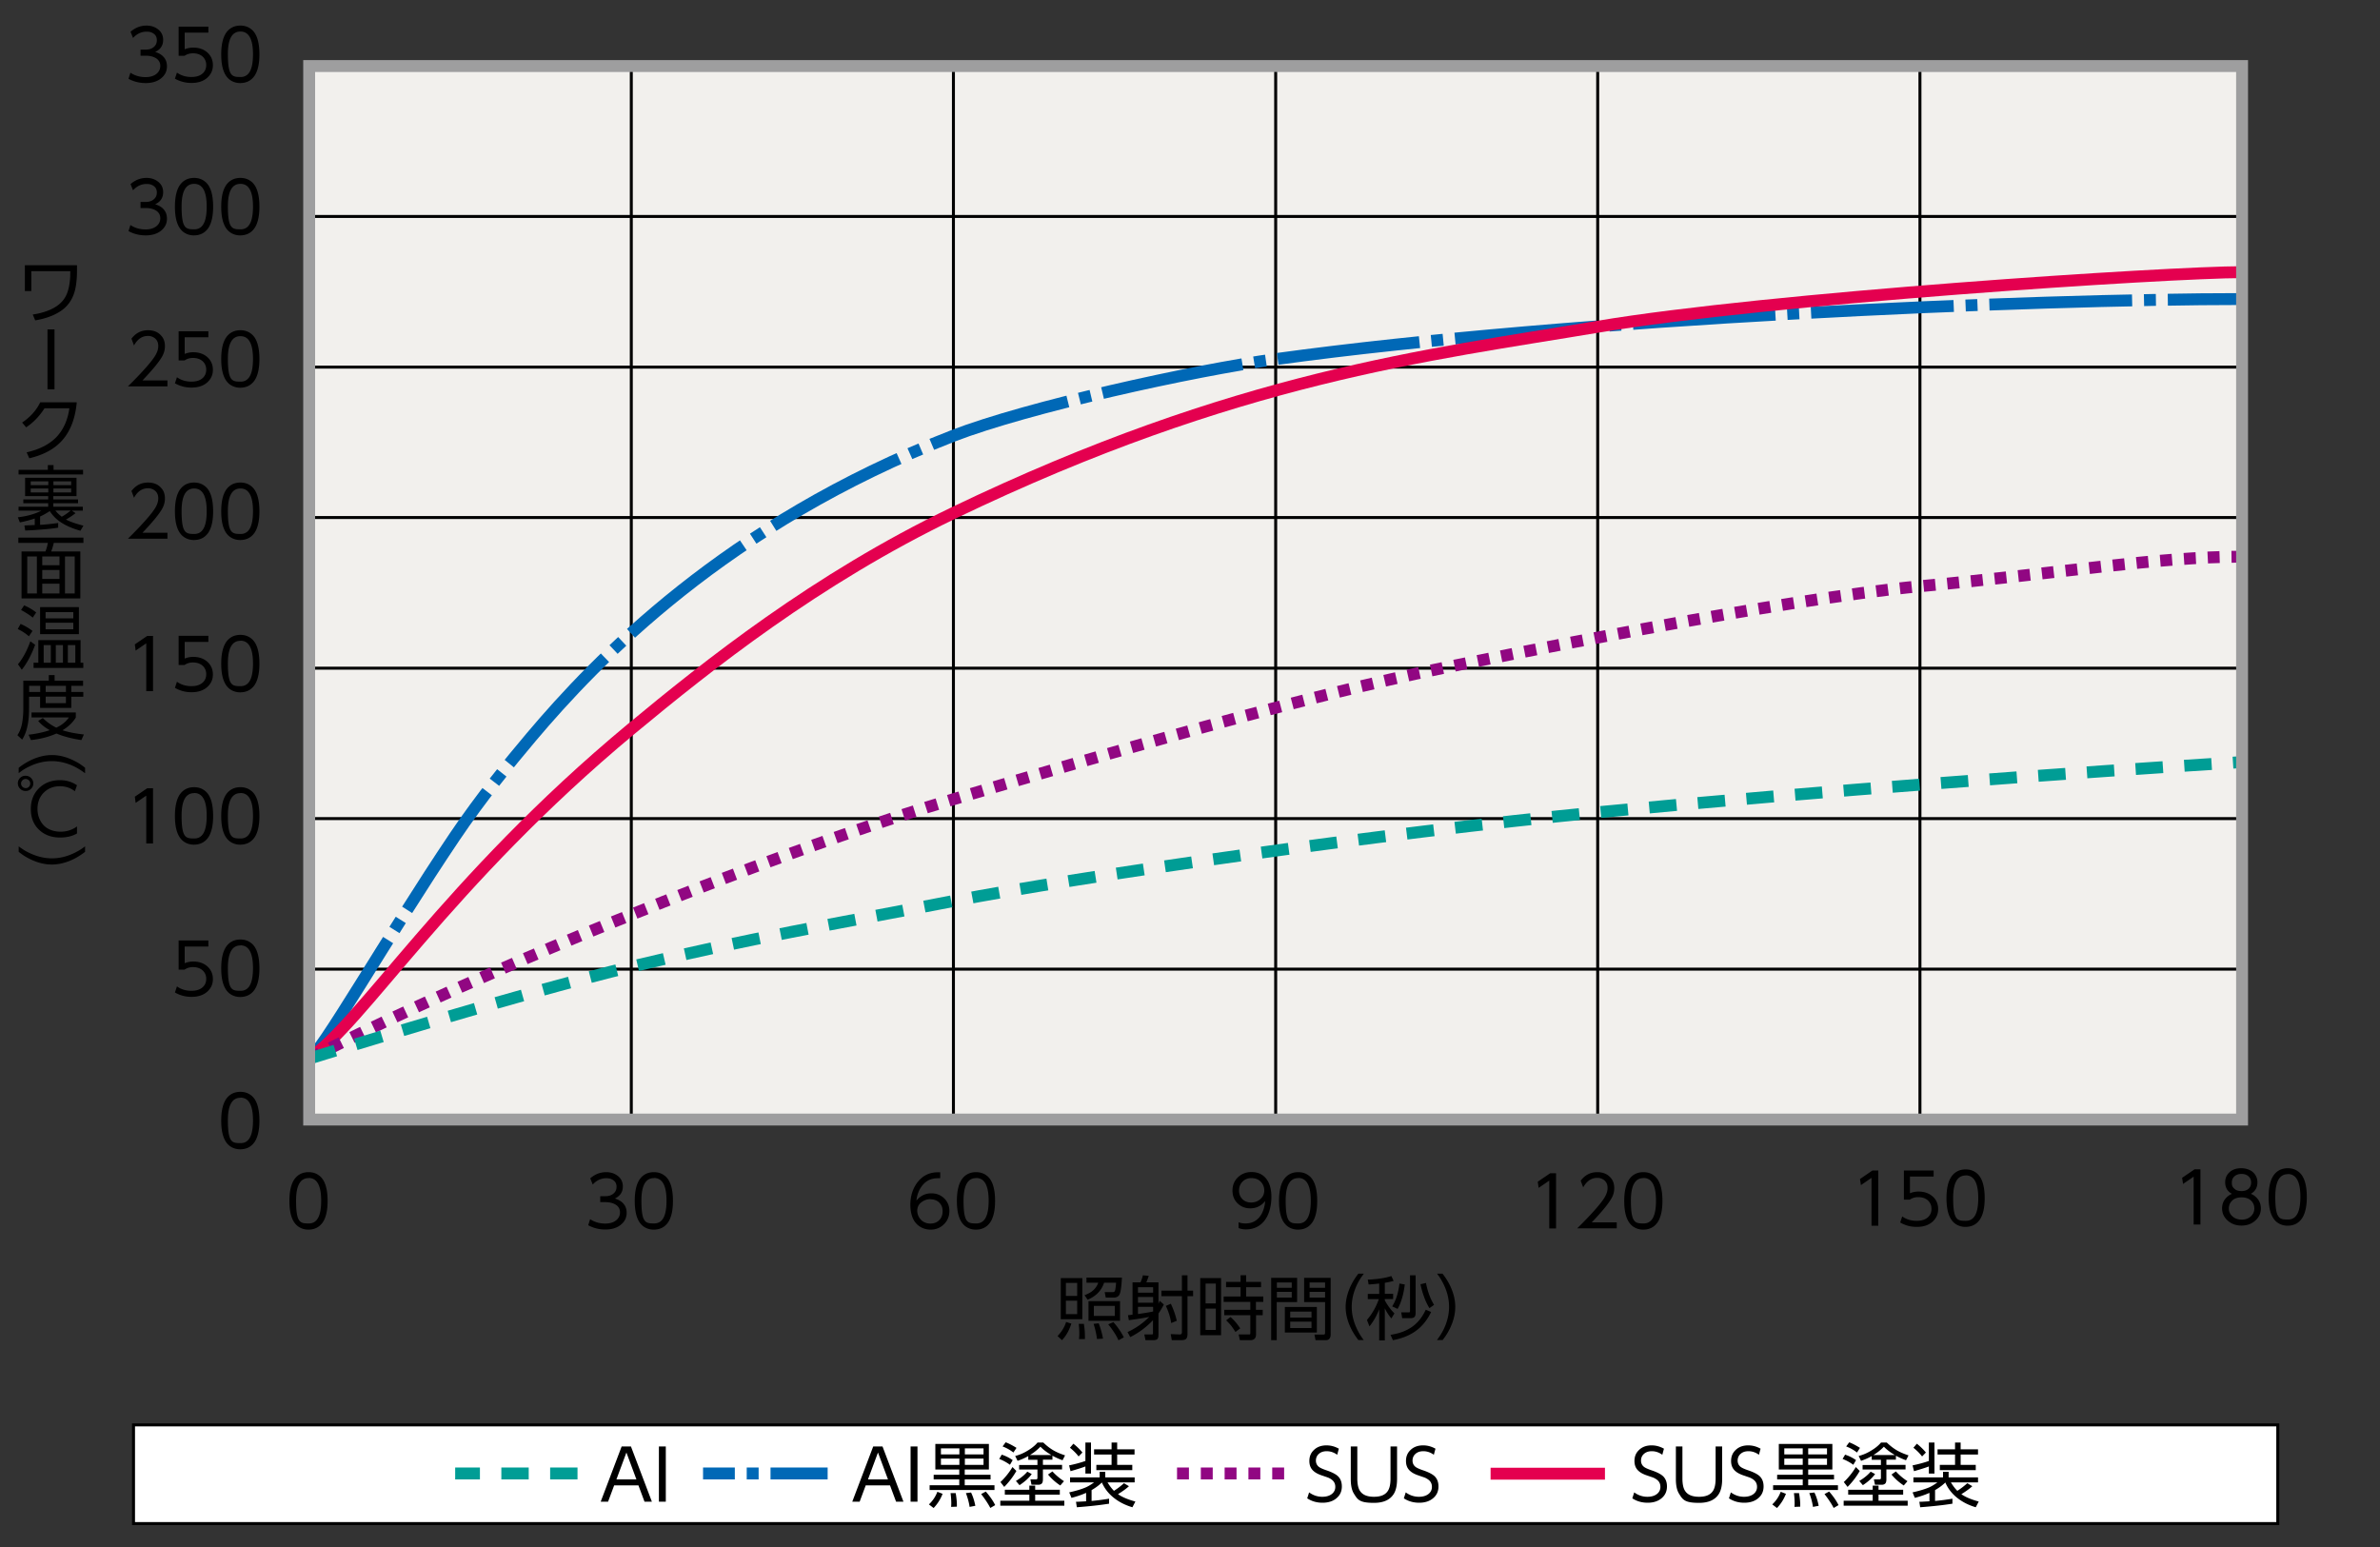
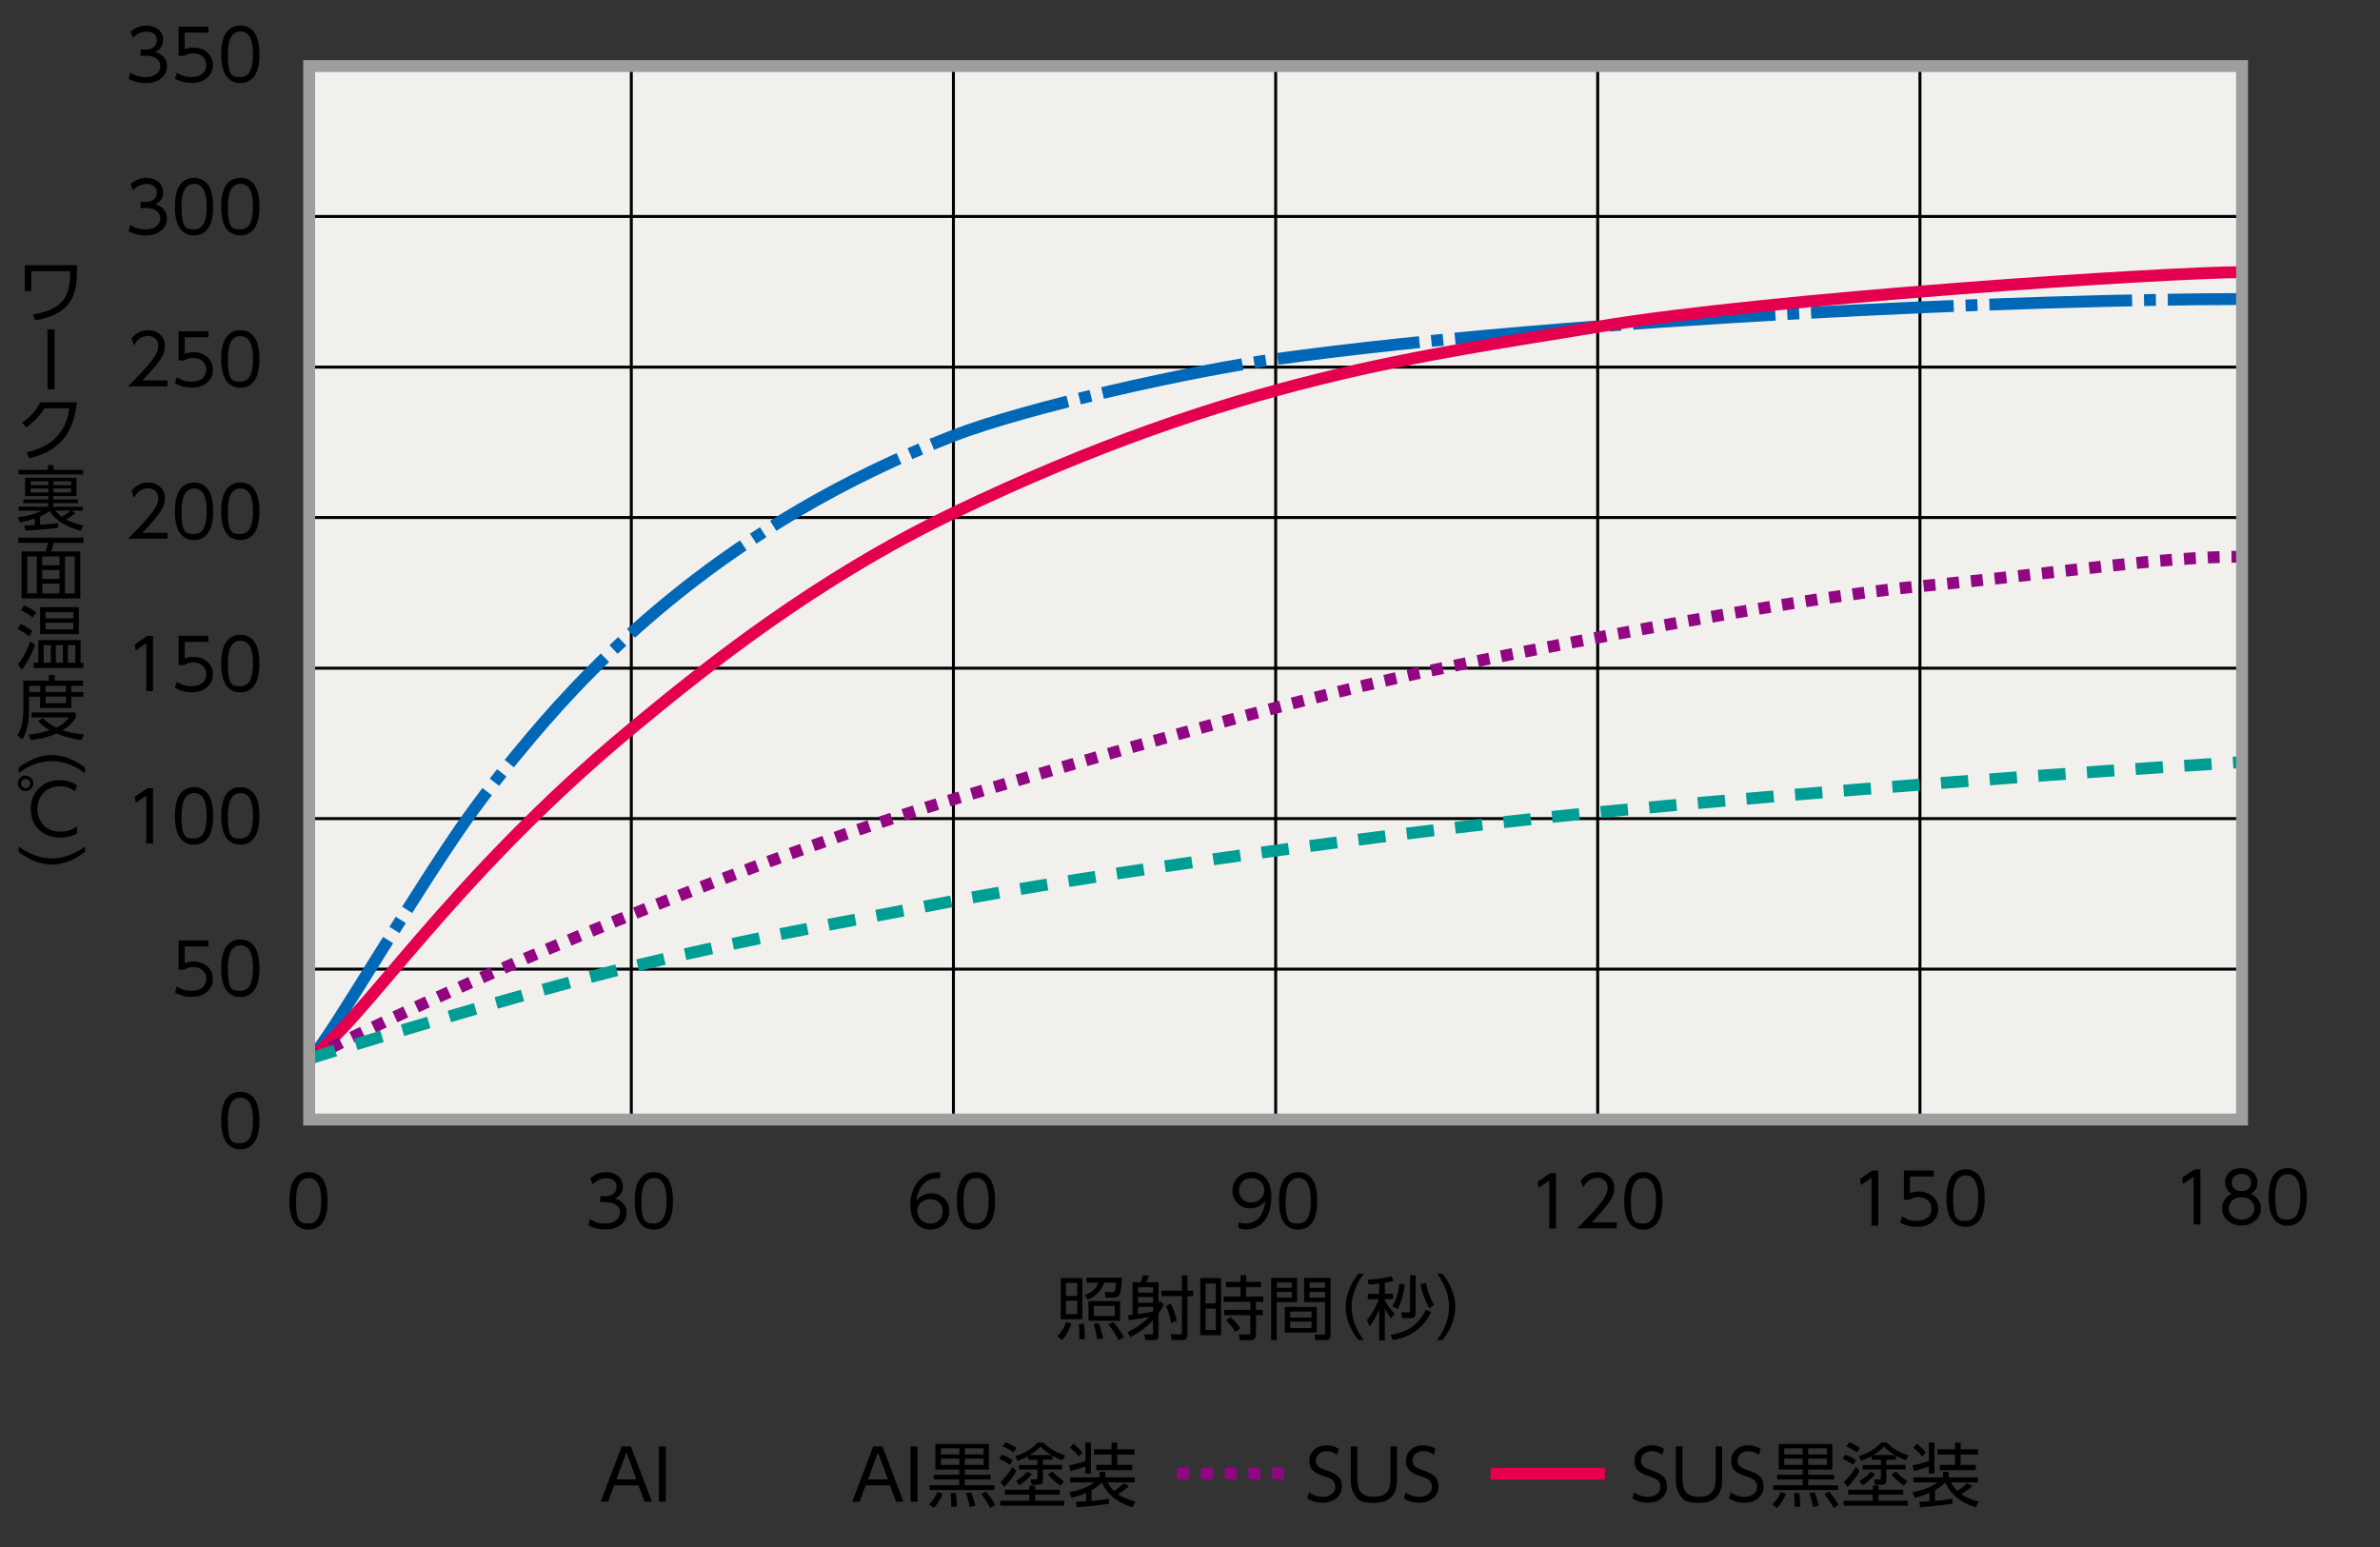
<svg xmlns="http://www.w3.org/2000/svg" id="a" viewBox="0 0 200 130">
  <rect x="0" y="0" width="200" height="130" fill="#333333" stroke="none" />
  <defs>
    <style>.c,.d,.h{fill:none}.c{stroke:#009d95;stroke-dasharray:2.3 1.8}.d{stroke:#000;stroke-width:.25px}.h{stroke:#e4004f}</style>
  </defs>
  <path d="M25.98 5.55h162.43v88.53H25.98z" style="fill:#f2f0ed" />
  <path d="M53.05 94.08V5.56M80.12 94.08V5.56M107.2 94.08V5.56M134.26 94.08V5.56M161.34 94.08V5.56M25.98 18.19h162.43M25.98 30.85h162.43M25.98 43.49h162.43M25.98 56.15h162.43M25.98 81.44h162.43M25.98 68.79h162.43" class="d" />
  <path d="M25.98 88.96c.85-.18 6.57-10.25 12.23-18.65 2.23-3.31 4.61-6.21 6.43-8.37 5.47-6.48 16.38-17.91 35.44-25.31 6.25-2.42 20.19-5.5 27.12-6.45 25.21-3.47 63.81-5.05 81.21-5.05" style="fill:none;stroke:#0068b6;stroke-dasharray:12 1 1 1" />
  <path d="M25.98 88.93c4.27-2.71 11.59-14.83 27.07-27.68 6.44-5.34 15.51-12.58 27.07-18.14 23.86-11.48 39.9-13.26 54.14-15.65 14.35-2.41 48.08-4.59 54.15-4.59" class="h" />
  <path d="M26 88.97s5.93-3.12 16.14-7.55c10.75-4.67 26.15-10.75 37.99-14.26 13.5-4.01 29.27-8.6 41.24-11.05 3.25-.66 28.02-5.73 40.01-6.85 11.89-1.1 19.91-2.48 27.04-2.48" style="fill:none;stroke:#910782;stroke-dasharray:1 1 1 1" />
  <path d="M25.98 88.96s17.2-5.36 27.25-7.77c9.93-2.38 16.38-3.44 26.91-5.48s35.67-5.67 54.33-7.47c18.34-1.77 40.17-3.35 53.93-4.2" class="c" />
  <path d="M25.98 5.55h162.43v88.53H25.98z" style="stroke:#9e9e9f;fill:none" />
  <path d="M2.08 22.29h4.39v.5c0 .41-.03.81-.09 1.21-.15.98-.6 1.71-1.34 2.18-.57.36-1.27.61-2.08.74l-.21-.49c.42-.06.83-.16 1.21-.3.78-.29 1.3-.71 1.58-1.27.21-.41.32-.95.36-1.61 0-.1 0-.25.01-.46H2.63v1.67h-.54v-2.17ZM4.58 27.68v5.04h-.59v-5.04zM6.45 33.81c-.12 1.3-.5 2.34-1.16 3.12-.65.77-1.59 1.29-2.83 1.58l-.22-.5c1.07-.24 1.91-.67 2.5-1.28.58-.61.95-1.42 1.09-2.42H3.74c-.42.66-.93 1.19-1.54 1.6l-.34-.4c.68-.46 1.19-1.02 1.52-1.7h3.06ZM3.37 43.39v.71h.07c.35-.02.84-.07 1.45-.15v.39c-.34.06-.77.11-1.31.15-.58.05-1.07.08-1.46.09l-.07-.42s.3-.02.87-.04v-.55c-.34.12-.76.23-1.25.33l-.17-.43c.78-.09 1.44-.28 1.99-.56H1.56v-.33h2.49v-.29H1.96v-.32h2.09v-.28H2.11v-1.54h4.32v1.54H4.48v.28h2.08v.32H4.48v.29h2.48v.33h-.93l.32.21q-.375.3-.81.54c.38.19.86.36 1.47.51l-.25.43c-.9-.25-1.59-.6-2.07-1.04a3.4 3.4 0 0 1-.51-.61c-.01 0-.03.02-.06.04-.25.16-.5.3-.76.42Zm-1.81-3.91h2.46v-.4h.48v.4h2.48v.39H1.56zm1.02.97v.32h1.48v-.32zm0 .6v.33h1.48v-.33zm1.91-.6v.32h1.49v-.32zm0 .6v.33h1.49v-.33zm1.44 1.85H4.65c.15.19.33.36.54.52.28-.15.52-.33.75-.52ZM7.01 45.18v.44H4.52c-.06.26-.13.5-.22.72h2.45v3.95H1.81v-3.95h2.01c.08-.2.15-.44.2-.72H1.54v-.44zM3.1 46.76h-.81v3.11h.81zm1.9 0H3.55v.74H5zm0 1.14H3.55v.75H5zm0 1.15H3.55v.82H5zm1.28-2.29h-.82v3.11h.82zM1.73 52.43c.39.17.72.37 1 .59l-.3.45c-.29-.25-.6-.45-.94-.61zm1.22 1.76c-.31.85-.69 1.55-1.12 2.09l-.32-.46c.4-.48.75-1.12 1.04-1.93l.41.3Zm-.92-3.32c.39.17.73.37 1.01.6l-.29.43c-.23-.2-.56-.41-.98-.64zm1.19 2.92h3.55v1.9H7v.44H2.82v-.44h.4zm.15-.5v-2.27h3.26v2.27zm.9.92h-.6v1.48h.6zm1.89-2.77H3.83v.52h2.33zm-2.33 1.44h2.33v-.55H3.83zm1.46 1.33h-.6v1.48h.6zm1.04 0H5.7v1.48h.63zM1.97 57.2H4.1v-.47h.49v.47h2.39v.43h-.99v.52H7v.4H5.99v.94H3.37v-.94h-.93v1.03c0 1.12-.19 1.98-.58 2.57l-.4-.37c.2-.29.32-.62.39-.97.07-.39.11-.81.11-1.26V57.2Zm3.29 4.17c.54.17 1.13.28 1.79.35l-.21.47c-.82-.12-1.52-.31-2.1-.55-.65.29-1.37.47-2.14.55l-.2-.45c.61-.07 1.2-.19 1.78-.38-.41-.23-.74-.49-.97-.78l.39-.24c.33.33.71.6 1.13.81.47-.22.82-.51 1.06-.86H2.65v-.42h3.72v.43c-.26.42-.63.77-1.12 1.07Zm-1.88-3.74h-.93v.52h.93zm2.16 0h-1.7v.52h1.7zm0 .91h-1.7v.55h1.7zM1.57 64.52c.28-.22.56-.4.84-.55.67-.35 1.32-.52 1.95-.52.73 0 1.46.22 2.21.66.19.11.38.25.58.41v.46c-.3-.23-.61-.42-.91-.57-.63-.3-1.26-.45-1.88-.45-.73 0-1.44.19-2.15.58-.21.11-.42.26-.64.43v-.46ZM2.16 65.19c.18 0 .34.07.47.21.11.12.17.27.17.43 0 .19-.07.35-.22.48-.12.11-.26.16-.43.16a.63.63 0 0 1-.48-.21.64.64 0 0 1-.17-.44.629.629 0 0 1 .65-.63Zm-.01.27c-.11 0-.2.04-.28.13-.07.07-.1.16-.1.25 0 .11.04.21.13.29.07.06.16.1.26.1.12 0 .21-.04.28-.13.07-.07.1-.16.1-.26 0-.11-.04-.21-.13-.28a.4.4 0 0 0-.26-.1m4.32 3.97v.61c-.4.23-.87.34-1.42.34-.69 0-1.26-.2-1.7-.59-.51-.45-.76-1.05-.76-1.81s.26-1.37.78-1.83c.45-.4 1.01-.59 1.68-.59.52 0 1 .14 1.42.43l-.18.5c-.36-.28-.78-.42-1.25-.42-.52 0-.95.16-1.29.47q-.6.54-.6 1.44c0 .4.1.75.29 1.07s.46.55.82.69q.375.15.84.15.765 0 1.38-.45ZM1.57 71.58v-.46c.3.23.6.42.91.56.63.3 1.26.45 1.88.45.73 0 1.45-.2 2.15-.59.21-.11.42-.25.64-.42v.46c-.28.22-.56.4-.84.55-.67.35-1.33.52-1.95.52-.72 0-1.46-.22-2.21-.66-.19-.11-.38-.25-.58-.41M13.05 4.37c.23.07.42.17.57.29.27.23.41.53.41.91 0 .41-.16.74-.49 1.01-.32.26-.75.4-1.3.4q-.78 0-1.44-.36l.16-.51c.37.25.8.37 1.28.37.37 0 .67-.09.89-.26s.34-.4.34-.68c0-.33-.17-.58-.52-.73-.19-.08-.43-.13-.71-.13h-.43v-.51h.43c.24 0 .44-.05.6-.16.23-.15.34-.36.34-.63s-.1-.45-.31-.58c-.15-.1-.33-.14-.55-.14-.44 0-.82.18-1.14.53l-.21-.52c.4-.35.85-.52 1.34-.52.42 0 .77.13 1.05.38.23.21.35.49.35.82 0 .48-.23.81-.68 1.02ZM17.51 2.24v.5h-1.99v1.4c.22-.09.46-.14.72-.14.46 0 .85.13 1.15.38.33.28.5.65.5 1.09s-.16.78-.48 1.07c-.33.29-.77.43-1.32.43-.5 0-.96-.12-1.39-.36l.17-.51c.35.25.75.37 1.21.37.41 0 .73-.1.95-.3.2-.18.3-.42.3-.71s-.11-.54-.33-.73c-.21-.17-.47-.25-.79-.25-.26 0-.5.07-.7.21h-.5V2.24zM20.2 2.15c.32 0 .6.08.84.25.51.34.76 1.07.76 2.17 0 .8-.14 1.4-.41 1.8-.28.4-.68.61-1.21.61-.3 0-.58-.08-.83-.25-.51-.35-.76-1.07-.76-2.16 0-.81.14-1.41.41-1.81.28-.4.68-.61 1.2-.61m0 .5q-1.05 0-1.05 1.89c0 1.89.36 1.93 1.07 1.93s1.04-.64 1.04-1.91-.35-1.91-1.05-1.91ZM13.05 17.17c.23.07.42.17.57.29.27.23.41.53.41.91 0 .41-.16.74-.49 1.01-.32.26-.75.4-1.3.4q-.78 0-1.44-.36l.16-.51c.37.25.8.37 1.28.37.37 0 .67-.09.89-.26s.34-.4.34-.68c0-.33-.17-.58-.52-.73-.19-.08-.43-.13-.71-.13h-.43v-.51h.43c.24 0 .44-.05.6-.16.23-.15.34-.36.34-.63s-.1-.45-.31-.58c-.15-.1-.33-.14-.55-.14-.44 0-.82.18-1.14.53l-.21-.52c.4-.35.85-.52 1.34-.52.42 0 .77.13 1.05.38.23.21.35.49.35.82 0 .48-.23.81-.68 1.02ZM16.31 14.95c.32 0 .6.08.84.25.51.34.76 1.07.76 2.17 0 .8-.14 1.4-.41 1.8-.28.4-.68.61-1.21.61-.3 0-.58-.08-.83-.25-.51-.35-.76-1.07-.76-2.16 0-.81.14-1.41.41-1.81.28-.4.68-.61 1.2-.61m0 .5q-1.05 0-1.05 1.89c0 1.89.36 1.93 1.07 1.93s1.04-.64 1.04-1.91-.35-1.91-1.05-1.91ZM20.2 14.95c.32 0 .6.08.84.25.51.34.76 1.07.76 2.17 0 .8-.14 1.4-.41 1.8-.28.4-.68.61-1.21.61-.3 0-.58-.08-.83-.25-.51-.35-.76-1.07-.76-2.16 0-.81.14-1.41.41-1.81.28-.4.68-.61 1.2-.61m0 .5q-1.05 0-1.05 1.89c0 1.89.36 1.93 1.07 1.93s1.04-.64 1.04-1.91-.35-1.91-1.05-1.91ZM11.04 28.47c.36-.48.82-.72 1.4-.72.47 0 .84.15 1.11.46.21.23.31.52.31.88 0 .32-.09.62-.26.91-.27.46-.82 1.12-1.63 1.97h2.1v.5h-3.32q1.02-1.005 1.65-1.74c.31-.36.52-.64.64-.84.17-.28.26-.55.26-.81 0-.28-.09-.49-.28-.65a.9.9 0 0 0-.59-.2c-.49 0-.88.27-1.17.8l-.22-.59ZM17.51 27.84v.5h-1.99v1.4c.22-.09.46-.14.72-.14.46 0 .85.13 1.15.38.33.28.5.65.5 1.09s-.16.78-.48 1.07c-.33.29-.77.43-1.32.43-.5 0-.96-.12-1.39-.36l.17-.51c.35.25.75.37 1.21.37.41 0 .73-.1.95-.3.2-.18.3-.42.3-.71s-.11-.54-.33-.73c-.21-.17-.47-.25-.79-.25-.26 0-.5.07-.7.21h-.5v-2.45zM20.2 27.75c.32 0 .6.08.84.25.51.34.76 1.07.76 2.17 0 .8-.14 1.4-.41 1.8-.28.4-.68.61-1.21.61-.3 0-.58-.08-.83-.25-.51-.35-.76-1.07-.76-2.16 0-.81.14-1.41.41-1.81.28-.4.68-.61 1.2-.61m0 .5q-1.05 0-1.05 1.89c0 1.89.36 1.93 1.07 1.93s1.04-.64 1.04-1.91-.35-1.91-1.05-1.91ZM11.04 41.27c.36-.48.82-.72 1.4-.72.47 0 .84.15 1.11.46.21.23.31.52.31.88 0 .32-.09.62-.26.91-.27.46-.82 1.12-1.63 1.97h2.1v.5h-3.32q1.02-1.005 1.65-1.74c.31-.36.52-.64.64-.84.17-.28.26-.55.26-.81 0-.28-.09-.49-.28-.65a.9.9 0 0 0-.59-.2c-.49 0-.88.27-1.17.8l-.22-.59ZM16.31 40.55c.32 0 .6.08.84.25.51.34.76 1.07.76 2.17 0 .8-.14 1.4-.41 1.8-.28.4-.68.61-1.21.61-.3 0-.58-.08-.83-.25-.51-.35-.76-1.07-.76-2.16 0-.81.14-1.41.41-1.81.28-.4.68-.61 1.2-.61m0 .5q-1.05 0-1.05 1.89c0 1.89.36 1.93 1.07 1.93s1.04-.64 1.04-1.91-.35-1.91-1.05-1.91ZM20.2 40.55c.32 0 .6.08.84.25.51.34.76 1.07.76 2.17 0 .8-.14 1.4-.41 1.8-.28.4-.68.61-1.21.61-.3 0-.58-.08-.83-.25-.51-.35-.76-1.07-.76-2.16 0-.81.14-1.41.41-1.81.28-.4.68-.61 1.2-.61m0 .5q-1.05 0-1.05 1.89c0 1.89.36 1.93 1.07 1.93s1.04-.64 1.04-1.91-.35-1.91-1.05-1.91ZM11.33 54.15l1.04-.71h.49v4.64h-.57v-4.02l-.89.61zM17.51 53.44v.5h-1.99v1.4c.22-.09.46-.14.72-.14.46 0 .85.13 1.15.38.33.28.5.65.5 1.09s-.16.78-.48 1.07c-.33.29-.77.43-1.32.43-.5 0-.96-.12-1.39-.37l.17-.51c.35.25.75.37 1.21.37.41 0 .73-.1.95-.3.2-.18.3-.42.3-.71s-.11-.54-.33-.73c-.21-.17-.47-.25-.79-.25-.26 0-.5.07-.7.21h-.5v-2.45h2.5ZM20.2 53.35c.32 0 .6.08.84.25.51.34.76 1.07.76 2.17 0 .8-.14 1.4-.41 1.8-.28.4-.68.61-1.21.61-.3 0-.58-.08-.83-.25-.51-.35-.76-1.07-.76-2.16 0-.81.14-1.41.41-1.81.28-.4.68-.61 1.2-.61m0 .5q-1.05 0-1.05 1.89c0 1.89.36 1.92 1.07 1.92s1.04-.64 1.04-1.91-.35-1.91-1.05-1.91ZM11.33 66.95l1.04-.71h.49v4.64h-.57v-4.02l-.89.61zM16.31 66.15c.32 0 .6.08.84.25.51.34.76 1.07.76 2.17 0 .8-.14 1.4-.41 1.8-.28.4-.68.61-1.21.61-.3 0-.58-.08-.83-.25-.51-.35-.76-1.07-.76-2.16 0-.81.14-1.41.41-1.81.28-.4.68-.61 1.2-.61m0 .5q-1.05 0-1.05 1.89c0 1.89.36 1.92 1.07 1.92s1.04-.64 1.04-1.91-.35-1.91-1.05-1.91ZM20.2 66.15c.32 0 .6.08.84.25.51.34.76 1.07.76 2.17 0 .8-.14 1.4-.41 1.8-.28.4-.68.61-1.21.61-.3 0-.58-.08-.83-.25-.51-.35-.76-1.07-.76-2.16 0-.81.14-1.41.41-1.81.28-.4.68-.61 1.2-.61m0 .5q-1.05 0-1.05 1.89c0 1.89.36 1.92 1.07 1.92s1.04-.64 1.04-1.91-.35-1.91-1.05-1.91ZM17.51 79.04v.5h-1.99v1.4c.22-.09.46-.14.72-.14.46 0 .85.13 1.15.38.33.28.5.65.5 1.09s-.16.78-.48 1.07c-.33.29-.77.43-1.32.43-.5 0-.96-.12-1.39-.37l.17-.51c.35.25.75.37 1.21.37.41 0 .73-.1.95-.3.2-.18.3-.42.3-.71s-.11-.54-.33-.73c-.21-.17-.47-.25-.79-.25-.26 0-.5.07-.7.21h-.5v-2.45h2.5ZM20.2 78.95c.32 0 .6.08.84.25.51.34.76 1.07.76 2.17 0 .8-.14 1.4-.41 1.8-.28.4-.68.61-1.21.61-.3 0-.58-.08-.83-.25-.51-.35-.76-1.07-.76-2.16 0-.81.14-1.41.41-1.81.28-.4.68-.61 1.2-.61m0 .5q-1.05 0-1.05 1.89c0 1.89.36 1.92 1.07 1.92s1.04-.64 1.04-1.91-.35-1.91-1.05-1.91ZM20.2 91.75c.32 0 .6.08.84.25.51.34.76 1.07.76 2.17 0 .8-.14 1.4-.41 1.8-.28.4-.68.61-1.21.61-.3 0-.58-.08-.83-.25-.51-.35-.76-1.07-.76-2.16 0-.81.14-1.41.41-1.81.28-.4.68-.61 1.2-.61m0 .5q-1.05 0-1.05 1.89c0 1.89.36 1.92 1.07 1.92s1.04-.64 1.04-1.91-.35-1.91-1.05-1.91ZM25.93 98.5c.32 0 .6.08.84.25.51.34.76 1.07.76 2.17 0 .8-.14 1.4-.41 1.8-.28.4-.68.61-1.21.61-.3 0-.58-.08-.83-.25-.51-.35-.76-1.07-.76-2.16 0-.81.14-1.41.41-1.81.28-.4.68-.61 1.2-.61m0 .5q-1.05 0-1.05 1.89c0 1.89.36 1.92 1.07 1.92s1.04-.64 1.04-1.91-.35-1.91-1.05-1.91ZM51.68 100.72c.23.07.42.17.57.29.27.23.41.53.41.9 0 .41-.16.74-.49 1.01-.32.26-.75.4-1.3.4q-.78 0-1.44-.36l.16-.51c.37.25.8.37 1.28.37.37 0 .67-.09.89-.26s.34-.4.34-.68c0-.33-.17-.58-.52-.73-.19-.08-.43-.13-.71-.13h-.43v-.5h.43c.24 0 .44-.05.6-.16.23-.15.34-.36.34-.63 0-.26-.1-.45-.31-.58-.15-.1-.33-.14-.55-.14-.44 0-.82.18-1.14.53l-.21-.52c.4-.35.85-.52 1.34-.52.42 0 .77.13 1.05.38.23.21.35.49.35.82 0 .47-.23.81-.68 1.02ZM54.95 98.5c.32 0 .6.08.84.25.51.34.76 1.07.76 2.17 0 .8-.14 1.4-.41 1.8-.28.4-.68.61-1.21.61-.3 0-.58-.08-.83-.25-.51-.35-.76-1.07-.76-2.16 0-.81.14-1.41.41-1.81.28-.4.68-.61 1.2-.61m0 .5q-1.05 0-1.05 1.89c0 1.89.36 1.92 1.07 1.92s1.04-.64 1.04-1.91-.35-1.91-1.05-1.91ZM79 99.01h-.18q-.75 0-1.2.48c-.34.36-.55.83-.61 1.4.33-.4.74-.61 1.25-.61.42 0 .77.13 1.06.4.3.28.46.64.46 1.08s-.15.82-.46 1.12c-.3.3-.68.45-1.12.45-.34 0-.64-.09-.92-.27-.27-.18-.48-.44-.61-.78-.11-.3-.17-.65-.17-1.03 0-.68.17-1.27.5-1.76.44-.65 1.05-.98 1.82-.98h.19v.5Zm-.81 1.76c-.27 0-.51.08-.72.23-.26.18-.39.43-.39.74a1.1 1.1 0 0 0 .49.91c.18.11.38.17.6.17.31 0 .56-.09.75-.28.2-.19.29-.45.29-.78 0-.28-.09-.5-.26-.68-.19-.2-.45-.3-.76-.3ZM82.02 98.5c.32 0 .6.08.84.25.51.34.76 1.07.76 2.17 0 .8-.14 1.4-.41 1.8-.28.4-.68.61-1.21.61-.3 0-.58-.08-.83-.25-.51-.35-.76-1.07-.76-2.16 0-.81.14-1.41.41-1.81.28-.4.68-.61 1.2-.61m0 .5q-1.05 0-1.05 1.89c0 1.89.36 1.92 1.07 1.92s1.04-.64 1.04-1.91-.35-1.91-1.05-1.91ZM104.06 102.7c.18.08.39.11.61.11.59 0 1.03-.26 1.33-.77.17-.3.28-.67.32-1.11-.33.4-.74.61-1.25.61-.42 0-.77-.13-1.05-.4-.3-.28-.45-.64-.45-1.09s.15-.82.45-1.11.68-.45 1.14-.45c.51 0 .91.17 1.21.52.31.36.47.89.47 1.57 0 .49-.08.93-.22 1.33-.18.49-.46.85-.82 1.09-.32.21-.69.31-1.1.31-.24 0-.45-.04-.62-.12v-.5Zm1.09-3.7c-.29 0-.54.1-.73.29-.2.2-.3.46-.3.77 0 .25.08.47.23.65.19.22.45.34.78.34s.61-.11.83-.33c.19-.19.28-.41.28-.68 0-.29-.1-.54-.31-.75-.19-.19-.45-.29-.78-.29M109.09 98.5c.32 0 .6.08.84.25.51.34.76 1.07.76 2.17 0 .8-.14 1.4-.41 1.8-.28.4-.68.61-1.21.61-.3 0-.58-.08-.83-.25-.51-.35-.76-1.07-.76-2.16 0-.81.14-1.41.41-1.81.28-.4.68-.61 1.2-.61m0 .5q-1.05 0-1.05 1.89c0 1.89.36 1.92 1.07 1.92s1.04-.64 1.04-1.91-.35-1.91-1.05-1.91ZM129.23 99.3l1.04-.71h.49v4.64h-.57v-4.02l-.89.61-.08-.52ZM132.83 99.22c.36-.48.82-.72 1.4-.72.46 0 .84.15 1.11.46.21.23.31.52.31.88 0 .32-.08.62-.26.91-.27.46-.82 1.12-1.63 1.97h2.1v.5h-3.32q1.02-1.005 1.65-1.74c.31-.36.52-.64.64-.84.17-.28.26-.55.26-.81 0-.28-.09-.49-.28-.65a.9.9 0 0 0-.59-.2c-.49 0-.88.27-1.18.8l-.22-.59ZM138.1 98.5c.32 0 .6.08.84.25.51.34.76 1.07.76 2.17 0 .8-.14 1.4-.41 1.8-.28.4-.68.61-1.21.61-.3 0-.58-.08-.83-.25-.51-.35-.76-1.07-.76-2.16 0-.81.14-1.41.41-1.81.28-.4.68-.61 1.2-.61m0 .5q-1.05 0-1.05 1.89c0 1.89.36 1.92 1.07 1.92s1.04-.64 1.04-1.91-.35-1.91-1.05-1.91ZM156.31 99.07l1.04-.71h.49V103h-.57v-4.02l-.89.61-.08-.52ZM162.49 98.37v.5h-1.99v1.4c.22-.09.46-.14.72-.14.46 0 .85.13 1.15.38.34.28.5.65.5 1.09s-.16.78-.48 1.07c-.33.29-.77.43-1.32.43-.5 0-.96-.12-1.39-.37l.17-.51c.35.25.75.37 1.21.37.41 0 .73-.1.95-.3.2-.18.3-.42.3-.71s-.11-.54-.33-.73c-.21-.17-.47-.25-.79-.25-.26 0-.5.07-.7.21h-.5v-2.45h2.5ZM165.18 98.27c.32 0 .6.08.84.25.51.34.76 1.07.76 2.17 0 .8-.14 1.4-.41 1.8-.28.4-.68.61-1.21.61-.3 0-.58-.08-.83-.25-.51-.35-.76-1.07-.76-2.16 0-.81.14-1.41.41-1.81.28-.4.68-.61 1.2-.61m0 .51q-1.05 0-1.05 1.89c0 1.89.36 1.92 1.07 1.92s1.04-.64 1.04-1.91-.35-1.91-1.05-1.91ZM183.38 98.97l1.04-.71h.49v4.64h-.57v-4.02l-.89.61-.08-.52ZM189.15 100.32c.1.04.2.1.29.16.36.27.55.63.55 1.07 0 .4-.16.75-.47 1.02-.31.28-.7.42-1.16.42s-.84-.14-1.16-.42c-.31-.28-.47-.62-.47-1.02 0-.47.2-.83.59-1.1.08-.05.16-.1.24-.13-.05-.03-.09-.05-.14-.08-.29-.21-.43-.51-.43-.89 0-.32.11-.6.34-.82.24-.24.58-.36 1.01-.36.3 0 .56.07.8.2a1.13 1.13 0 0 1 .56.98c0 .38-.14.68-.43.89-.04.03-.08.06-.13.08Zm-.79.3c-.32 0-.58.08-.76.25-.2.18-.3.41-.3.68s.1.49.31.67q.3.27.78.27.45 0 .75-.27c.2-.18.3-.41.3-.67s-.1-.5-.3-.68c-.19-.17-.45-.25-.76-.25Zm0-1.97q-.375 0-.6.21-.21.195-.21.51c0 .315.07.38.21.52s.34.2.61.2c.25 0 .45-.07.59-.2s.21-.31.21-.52-.07-.38-.21-.51q-.225-.21-.6-.21M192.25 98.17c.32 0 .6.08.84.25.51.34.76 1.07.76 2.17 0 .8-.14 1.4-.41 1.8-.28.4-.68.61-1.21.61-.3 0-.58-.08-.83-.25-.51-.35-.76-1.07-.76-2.16 0-.81.14-1.41.41-1.81.28-.4.68-.61 1.2-.61m0 .5q-1.05 0-1.05 1.89c0 1.89.36 1.92 1.07 1.92s1.04-.64 1.04-1.91-.35-1.91-1.05-1.91ZM90.03 111.23c-.19.58-.45 1.04-.79 1.39l-.37-.35c.34-.35.58-.74.72-1.18zm-.89-3.83h1.81v3.46h-1.81zm1.38.41h-.95v1.09h.95zm0 1.49h-.95v1.13h.95zm.56 1.95c.06.36.09.7.09 1.03v.25h-.5c.02-.15.03-.3.03-.47 0-.27-.02-.54-.05-.81h.44Zm.22-3.46v-.43h2.98c-.04.83-.12 1.32-.24 1.48-.09.13-.24.2-.44.2h-.68l-.09-.46h.65c.09.01.16-.02.2-.08.04-.07.08-.31.11-.71h-1.01c-.21.65-.67 1.13-1.38 1.43l-.26-.38c.28-.11.52-.23.7-.39.2-.17.35-.38.45-.66h-1.01Zm2.82 1.55v1.65h-2.65v-1.65zm-1.79 1.87c.16.41.28.84.36 1.28l-.51.03c-.04-.39-.14-.82-.28-1.27l.43-.05Zm1.35-1.47h-1.76v.84h1.76zm-.12 1.36a6 6 0 0 1 .88 1.28l-.45.25c-.18-.41-.47-.86-.86-1.34zM96.59 110.66c-.36.08-.94.17-1.73.28l-.07-.42c.13-.01.26-.03.38-.04v-2.72h.67c.09-.2.16-.4.2-.59l.49.04c-.05.18-.12.36-.2.55h1.02v1.8c.03-.06.06-.14.1-.25l.35.31c-.14.28-.29.53-.45.76v1.79c0 .17-.03.29-.1.36-.06.06-.18.09-.35.09h-.64l-.1-.48h.57c.06 0 .1 0 .12-.01.03-.02.04-.06.04-.13v-1.06c-.55.58-1.19 1.06-1.91 1.42l-.23-.42a6.3 6.3 0 0 0 1.84-1.29Zm.31-2.49h-1.27v.46h1.27zm0 .82h-1.27v.48h1.27zm0 1.23v-.4h-1.27v.6h.02c.55-.08.97-.15 1.24-.21Zm2.4-3.05h.49v1.29h.47v.46h-.47v3.18c0 .19-.04.33-.12.41-.07.07-.21.11-.42.11h-.78l-.09-.51.75.03h.02c.11 0 .17-.06.17-.19v-3.03H97.6v-.46h1.72v-1.29Zm-.91 2.39c.23.48.39.96.5 1.43l-.47.19c-.08-.52-.24-1-.45-1.44zM100.86 107.4h1.75v4.8h-1.75zm1.31.46h-.86v1.67h.86zm0 2.11h-.86v1.79h.86zm3.38.54v1.61c0 .33-.16.5-.49.5h-.87l-.1-.48h.93c.03-.01.05-.05.05-.11v-1.51h-2.19v-.45h2.19v-.67h-2.24v-.45h1.42v-.78h-1.22v-.45h1.22v-.56h.47v.56h1.25v.45h-1.25v.78h1.44v.45h-.62v.67h.57v.45h-.57Zm-2.15.16c.32.28.59.6.82.96l-.4.3c-.15-.24-.28-.42-.38-.55-.09-.11-.22-.25-.4-.43l.36-.27ZM106.82 107.38H109v2.04h-1.71v3.2h-.47zm1.73.39h-1.25v.45h1.25zm0 .79h-1.25v.48h1.25zm2.11 1.27v2.15h-2.69v-2.15zm-.45.39h-1.79v.5h1.79zm0 .84h-1.79v.54h1.79zm1.61-3.68v4.75c0 .32-.14.49-.41.49h-.86l-.09-.47h.72s.09 0 .11-.01q.06-.03.06-.15v-2.57h-1.76v-2.04zm-.47.39h-1.3v.45h1.3zm0 .79h-1.3v.48h1.3zM114.15 112.61c-.22-.28-.4-.56-.55-.84-.35-.67-.52-1.32-.52-1.95 0-.45.09-.92.28-1.42.19-.49.45-.94.79-1.37h.46c-.23.3-.42.6-.57.91-.3.63-.45 1.26-.45 1.88 0 .73.2 1.44.59 2.15.11.2.25.42.42.64h-.46ZM116.37 107.78v.94h.7v.44h-.7v.11c.08.16.2.35.35.56s.31.39.46.54l-.26.42c-.22-.26-.4-.54-.55-.85v2.7h-.47v-2.62c-.21.54-.48 1.02-.82 1.44l-.21-.54c.43-.5.76-1.08 1-1.75h-.93v-.44h.96v-.87c-.36.04-.66.07-.89.08l-.07-.41q1.2-.045 1.98-.3l.19.41c-.19.05-.44.11-.74.16Zm3.89 2.48c-.32.65-.73 1.17-1.24 1.55-.52.39-1.17.66-1.97.81l-.2-.45c.75-.11 1.38-.35 1.88-.72.45-.34.81-.8 1.08-1.39l.45.19Zm-2.82-.27-.45-.21c.31-.49.52-1.13.61-1.92l.45.08c-.11.88-.32 1.56-.61 2.06Zm1.52-2.82v3.14c0 .17-.03.29-.1.36s-.18.1-.34.1h-.69l-.08-.49h.69c.03-.01.05-.07.05-.16v-2.95h.48Zm1.16 2.76a5 5 0 0 1-.45-.95 7 7 0 0 1-.3-1.06l.46-.11c.14.73.37 1.34.68 1.84zM121.21 112.61h-.46c.23-.3.42-.61.57-.91.3-.63.45-1.26.45-1.88 0-.73-.2-1.45-.59-2.15-.11-.2-.25-.42-.42-.64h.46c.22.28.4.56.55.84.35.67.52 1.32.52 1.95 0 .72-.22 1.46-.66 2.21-.11.19-.25.38-.41.59Z" />
-   <path d="M11.22 119.74h180.19v8.29H11.22z" style="stroke:#000;stroke-width:.25px;fill:#fff;stroke-miterlimit:10" />
  <path d="M134.87 123.84h-9.61" class="h" />
  <path d="M107.91 123.82h-9.12" style="fill:none;stroke-dasharray:1 1;stroke:#910782" />
-   <path d="M69.55 123.82H59.08" style="fill:none;stroke-dasharray:4.8 1 1 1;stroke:#0068b6" />
-   <path d="M48.53 123.82H38.25" class="c" />
  <path d="M53.66 124.82h-2.05l-.51 1.37h-.62l1.76-4.64h.78l1.76 4.64h-.62l-.51-1.37Zm-.18-.5-.84-2.26-.84 2.26zM55.37 121.55h.58v4.64h-.58zM74.8 124.82h-2.05l-.51 1.37h-.62l1.76-4.64h.78l1.76 4.64h-.62l-.51-1.37Zm-.18-.5-.84-2.26-.84 2.26zM76.52 121.55h.58v4.64h-.58zM78.45 126.72l-.39-.3c.32-.3.56-.66.71-1.06l.44.17a3.6 3.6 0 0 1-.76 1.2Zm4.79-2.79v.39h-2.17v.49h2.5v.4h-5.45v-.4h2.49v-.49h-2.15v-.39h2.15v-.44H78.6v-2.15h4.5v2.15h-2.03v.44zm-2.62-2.22h-1.55v.51h1.55zm0 .86h-1.55v.53h1.55zm-.21 4.04-.48.02c0-.11.01-.2.01-.29q0-.39-.06-.87h.43c.07.41.1.74.1.98zm2.24-4.9h-1.57v.51h1.57zm0 .86h-1.57v.53h1.57zm-.7 3.97-.47.09c-.06-.4-.17-.78-.31-1.16l.43-.05q.225.45.36 1.11Zm1.68-.06-.41.24c-.18-.35-.44-.74-.77-1.17l.39-.21c.35.4.61.78.79 1.14M84.18 122.24c.34.11.65.27.92.46l-.23.39c-.29-.21-.59-.37-.9-.49zm4.88 2.95v.41h-2.07v.51h2.45v.42h-5.38v-.42h2.44v-.51h-2.06v-.41h2.06v-.35h.49v.35zm-4.68-.25-.31-.4c.16-.14.33-.33.53-.57q.3-.375.48-.69l.33.33c-.26.46-.6.91-1.02 1.34Zm.13-3.74c.29.11.59.27.91.47l-.26.39a3.4 3.4 0 0 0-.91-.51zm1.9 1.16c-.28.16-.58.29-.9.4l-.2-.41q.54-.135 1.05-.45c.37-.22.64-.45.83-.68h.48c.27.26.55.48.84.65.27.16.6.3.99.43l-.21.41c-.29-.1-.57-.23-.85-.38v.33h-.8v.44h1.61v.38h-1.61v.83c0 .17-.03.28-.09.35-.07.07-.17.11-.3.11h-.57l-.09-.45h.46c.09 0 .13-.04.13-.13v-.7h-1.54v-.38h1.54v-.44h-.77v-.3Zm-.74 2.44-.3-.35q.585-.345.96-.78l.37.2q-.36.495-1.02.93Zm.88-2.53h1.8c-.36-.21-.67-.44-.92-.7-.28.29-.58.52-.88.7m2.86 2.2-.31.36c-.41-.27-.75-.58-1.03-.92l.37-.26c.29.32.62.59.97.82M92.59 124.58c-.23.23-.52.44-.86.64v.91c.44-.04.93-.1 1.47-.19v.42c-.75.12-1.66.22-2.71.3l-.07-.46c.18 0 .46-.02.85-.04v-.71c-.38.17-.8.31-1.23.42l-.19-.46c.53-.12.98-.25 1.32-.39.25-.1.51-.26.77-.45h-2.02v-.42h2.49v-.47h.47v.47h2.47v.42h-2.28c.17.28.35.52.54.71.27-.17.55-.38.84-.64l.42.25c-.19.18-.5.41-.92.67.35.25.84.45 1.46.62l-.25.48c-.58-.17-1.08-.42-1.52-.76-.49-.38-.83-.83-1.05-1.33Zm-1.38-1.81v-1.55h.47v2.61h-.47v-.6c-.25.1-.67.23-1.25.4l-.12-.49c.45-.09.91-.21 1.37-.37m-1.01-1.45c.29.23.54.47.76.74l-.32.33c-.2-.26-.45-.51-.73-.73zm3.21-.1h.47v.57h1.46v.44h-1.46v.87h1.27v.44h-3.02v-.44h1.28v-.87h-1.47v-.44h1.47zM112.51 121.73l-.14.52c-.27-.2-.57-.3-.88-.3-.29 0-.51.08-.68.24-.15.14-.23.33-.23.55s.09.41.27.54q.165.12.6.27c.51.17.86.36 1.03.55.19.21.28.48.28.81q0 .615-.45.99c-.29.25-.69.38-1.17.38s-.91-.12-1.29-.37l.16-.5c.34.25.71.37 1.11.37.35 0 .63-.09.83-.26.17-.15.26-.34.26-.57 0-.26-.1-.46-.3-.61-.11-.08-.23-.15-.38-.2l-.44-.15q-.45-.15-.69-.36c-.25-.21-.37-.49-.37-.86s.12-.67.37-.91c.27-.27.63-.4 1.07-.4.36 0 .7.09 1.04.28ZM116.85 121.55h.55v2.73c0 .53-.09.94-.26 1.23q-.465.78-1.68.78c-1.215 0-1.37-.26-1.69-.78-.18-.29-.26-.7-.26-1.23v-2.73h.55v2.69c0 .46.07.81.22 1.04.21.33.6.5 1.18.5s.96-.17 1.17-.5c.15-.23.22-.58.22-1.04zM120.63 121.73l-.14.52c-.27-.2-.57-.3-.88-.3-.29 0-.51.08-.68.24-.15.14-.23.33-.23.55s.09.41.27.54q.165.12.6.27c.51.17.86.36 1.03.55.19.21.28.48.28.81q0 .615-.45.99c-.29.25-.69.38-1.17.38s-.91-.12-1.29-.37l.16-.5c.34.25.71.37 1.11.37.35 0 .63-.09.83-.26.17-.15.26-.34.26-.57 0-.26-.1-.46-.3-.61-.11-.08-.23-.15-.38-.2l-.44-.15q-.45-.15-.69-.36c-.25-.21-.37-.49-.37-.86s.12-.67.37-.91c.27-.27.63-.4 1.07-.4.36 0 .7.09 1.04.28ZM139.83 121.73l-.14.52c-.27-.2-.57-.3-.88-.3-.29 0-.51.08-.68.24-.15.14-.23.33-.23.55s.09.41.27.54q.165.12.6.27c.51.17.86.36 1.03.55.19.21.28.48.28.81q0 .615-.45.99c-.29.25-.69.38-1.17.38s-.91-.12-1.29-.37l.16-.5c.34.25.71.37 1.11.37.35 0 .63-.09.83-.26.17-.15.26-.34.26-.57 0-.26-.1-.46-.3-.61-.11-.08-.23-.15-.38-.2l-.44-.15q-.45-.15-.69-.36c-.25-.21-.37-.49-.37-.86s.12-.67.37-.91c.27-.27.63-.4 1.07-.4.36 0 .7.09 1.04.28ZM144.17 121.55h.55v2.73c0 .53-.09.94-.26 1.23q-.465.78-1.68.78c-1.215 0-1.37-.26-1.69-.78-.18-.29-.26-.7-.26-1.23v-2.73h.55v2.69c0 .46.07.81.22 1.04.21.33.6.5 1.18.5s.96-.17 1.17-.5c.15-.23.22-.58.22-1.04zM147.95 121.73l-.14.52c-.27-.2-.57-.3-.88-.3-.29 0-.51.08-.68.24-.15.14-.23.33-.23.55s.09.41.27.54q.165.12.6.27c.51.17.86.36 1.03.55.19.21.28.48.28.81q0 .615-.45.99c-.29.25-.69.38-1.17.38s-.91-.12-1.29-.37l.16-.5c.34.25.71.37 1.11.37.35 0 .63-.09.83-.26.17-.15.26-.34.26-.57 0-.26-.1-.46-.3-.61-.11-.08-.23-.15-.38-.2l-.44-.15q-.45-.15-.69-.36c-.25-.21-.37-.49-.37-.86s.12-.67.37-.91c.27-.27.63-.4 1.07-.4.36 0 .7.09 1.04.28ZM149.32 126.72l-.39-.3c.32-.3.56-.66.71-1.06l.44.17a3.6 3.6 0 0 1-.76 1.2Zm4.8-2.79v.39h-2.17v.49h2.5v.4H149v-.4h2.49v-.49h-2.15v-.39h2.15v-.44h-2.01v-2.15h4.5v2.15h-2.03v.44zm-2.63-2.22h-1.55v.51h1.55zm0 .86h-1.55v.53h1.55zm-.21 4.04-.48.02c0-.11.01-.2.01-.29q0-.39-.06-.87h.43c.07.41.1.74.1.98zm2.25-4.9h-1.58v.51h1.58zm0 .86h-1.58v.53h1.58zm-.71 3.97-.47.09c-.06-.4-.16-.78-.31-1.16l.43-.05q.225.45.36 1.11Zm1.68-.06-.41.24c-.18-.35-.44-.74-.77-1.17l.39-.21c.35.4.61.78.79 1.14M155.05 122.24c.34.11.65.27.92.46l-.23.39c-.29-.21-.59-.37-.9-.49zm4.88 2.95v.41h-2.07v.51h2.45v.42h-5.38v-.42h2.44v-.51h-2.06v-.41h2.06v-.35h.49v.35zm-4.68-.25-.31-.4c.16-.14.33-.33.53-.57q.3-.375.48-.69l.33.33c-.26.46-.6.91-1.02 1.34Zm.14-3.74c.29.11.59.27.91.47l-.25.39a3.4 3.4 0 0 0-.91-.51l.26-.35Zm1.9 1.16c-.28.16-.58.29-.9.4l-.2-.41q.54-.135 1.05-.45c.37-.22.64-.45.83-.68h.48c.27.26.55.48.84.65.27.16.6.3.99.43l-.21.41c-.29-.1-.57-.23-.85-.38v.33h-.8v.44h1.61v.38h-1.61v.83c0 .17-.03.28-.09.35-.07.07-.17.11-.3.11h-.57l-.09-.45h.46c.09 0 .13-.04.13-.13v-.7h-1.54v-.38h1.54v-.44h-.77v-.3Zm-.75 2.44-.3-.35q.585-.345.96-.78l.37.2q-.36.495-1.02.93Zm.89-2.53h1.8c-.36-.21-.67-.44-.92-.7-.28.29-.58.52-.88.7m2.86 2.2-.31.36c-.41-.27-.75-.58-1.03-.92l.37-.26c.29.32.62.59.97.82M163.47 124.58c-.23.23-.52.44-.86.64v.91c.44-.04.93-.1 1.46-.19v.42c-.75.12-1.66.22-2.71.3l-.07-.46c.18 0 .46-.02.85-.04v-.71c-.38.17-.8.31-1.23.42l-.19-.46q.795-.18 1.32-.39c.25-.1.51-.26.77-.45h-2.02v-.42h2.49v-.47h.47v.47h2.47v.42h-2.28c.17.28.35.52.54.71.27-.17.55-.38.84-.64l.42.25c-.19.18-.5.41-.92.67.35.25.84.45 1.46.62l-.25.48c-.58-.17-1.08-.42-1.52-.76-.49-.38-.83-.83-1.04-1.33Zm-1.38-1.81v-1.55h.47v2.61h-.47v-.6c-.25.1-.67.23-1.25.4l-.12-.49c.45-.09.91-.21 1.37-.37m-1.01-1.45c.29.23.54.47.76.74l-.32.33c-.2-.26-.45-.51-.73-.73zm3.21-.1h.47v.57h1.46v.44h-1.46v.87h1.27v.44h-3.02v-.44h1.28v-.87h-1.47v-.44h1.47z" />
</svg>